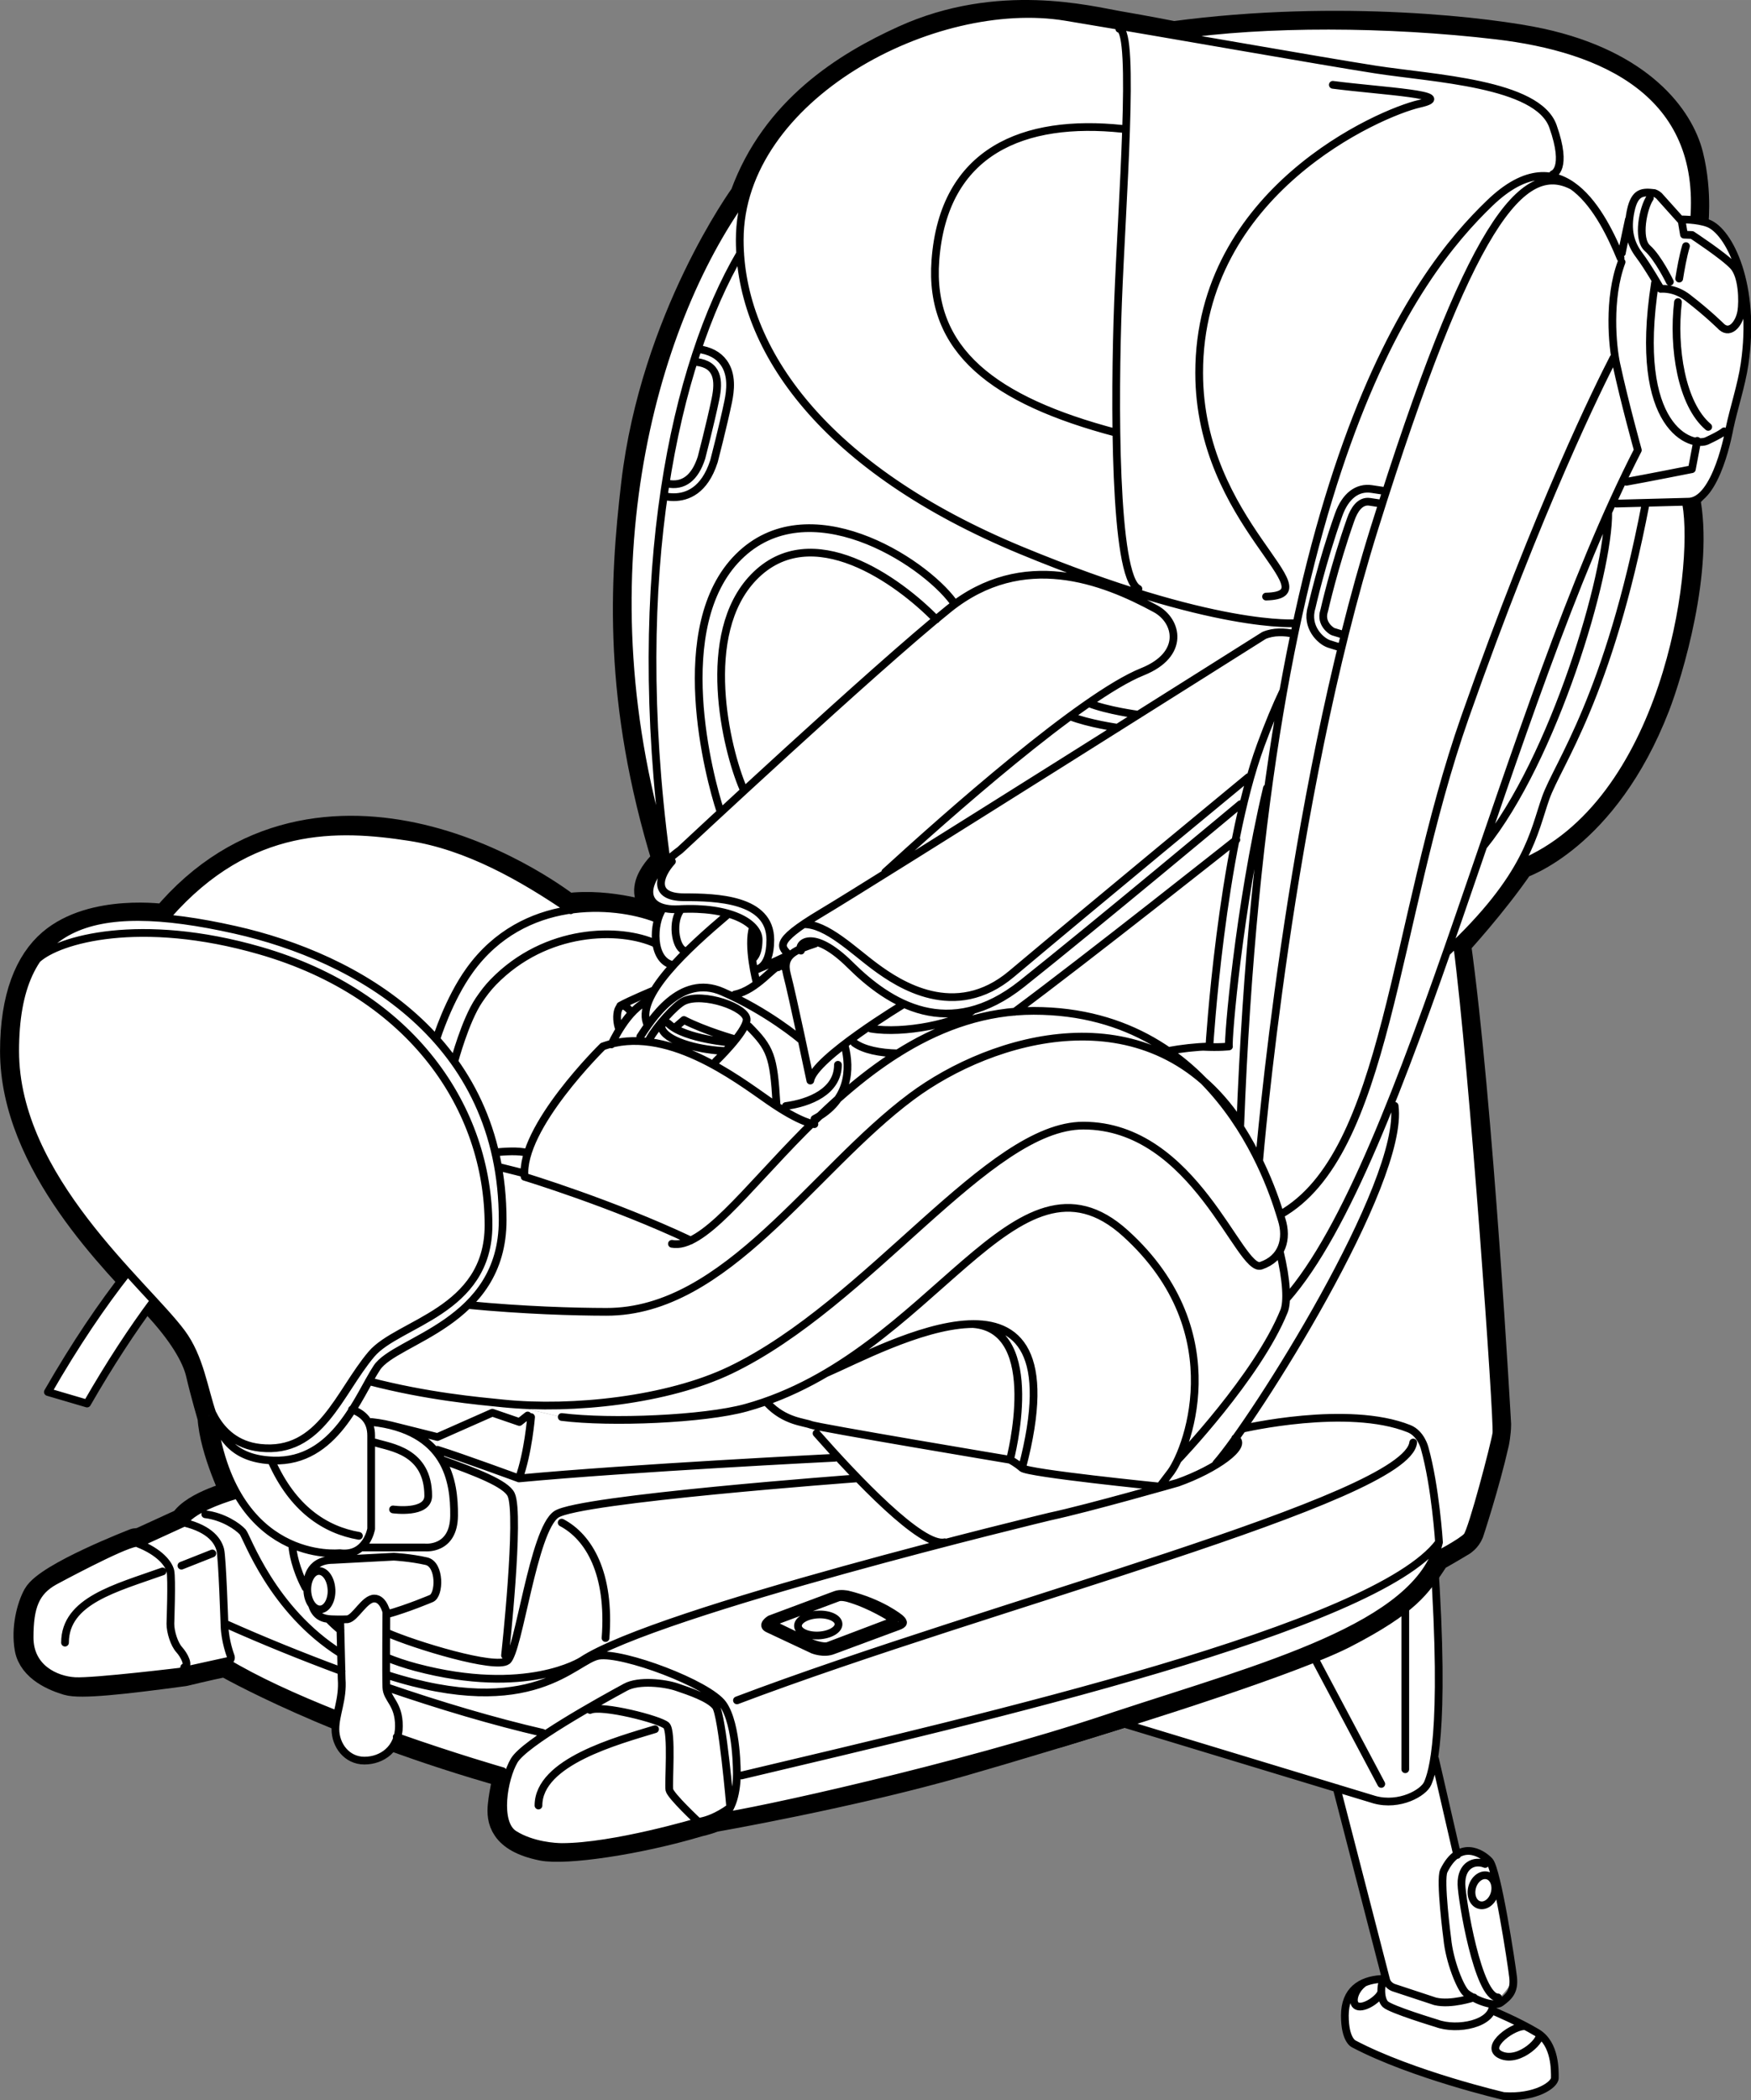
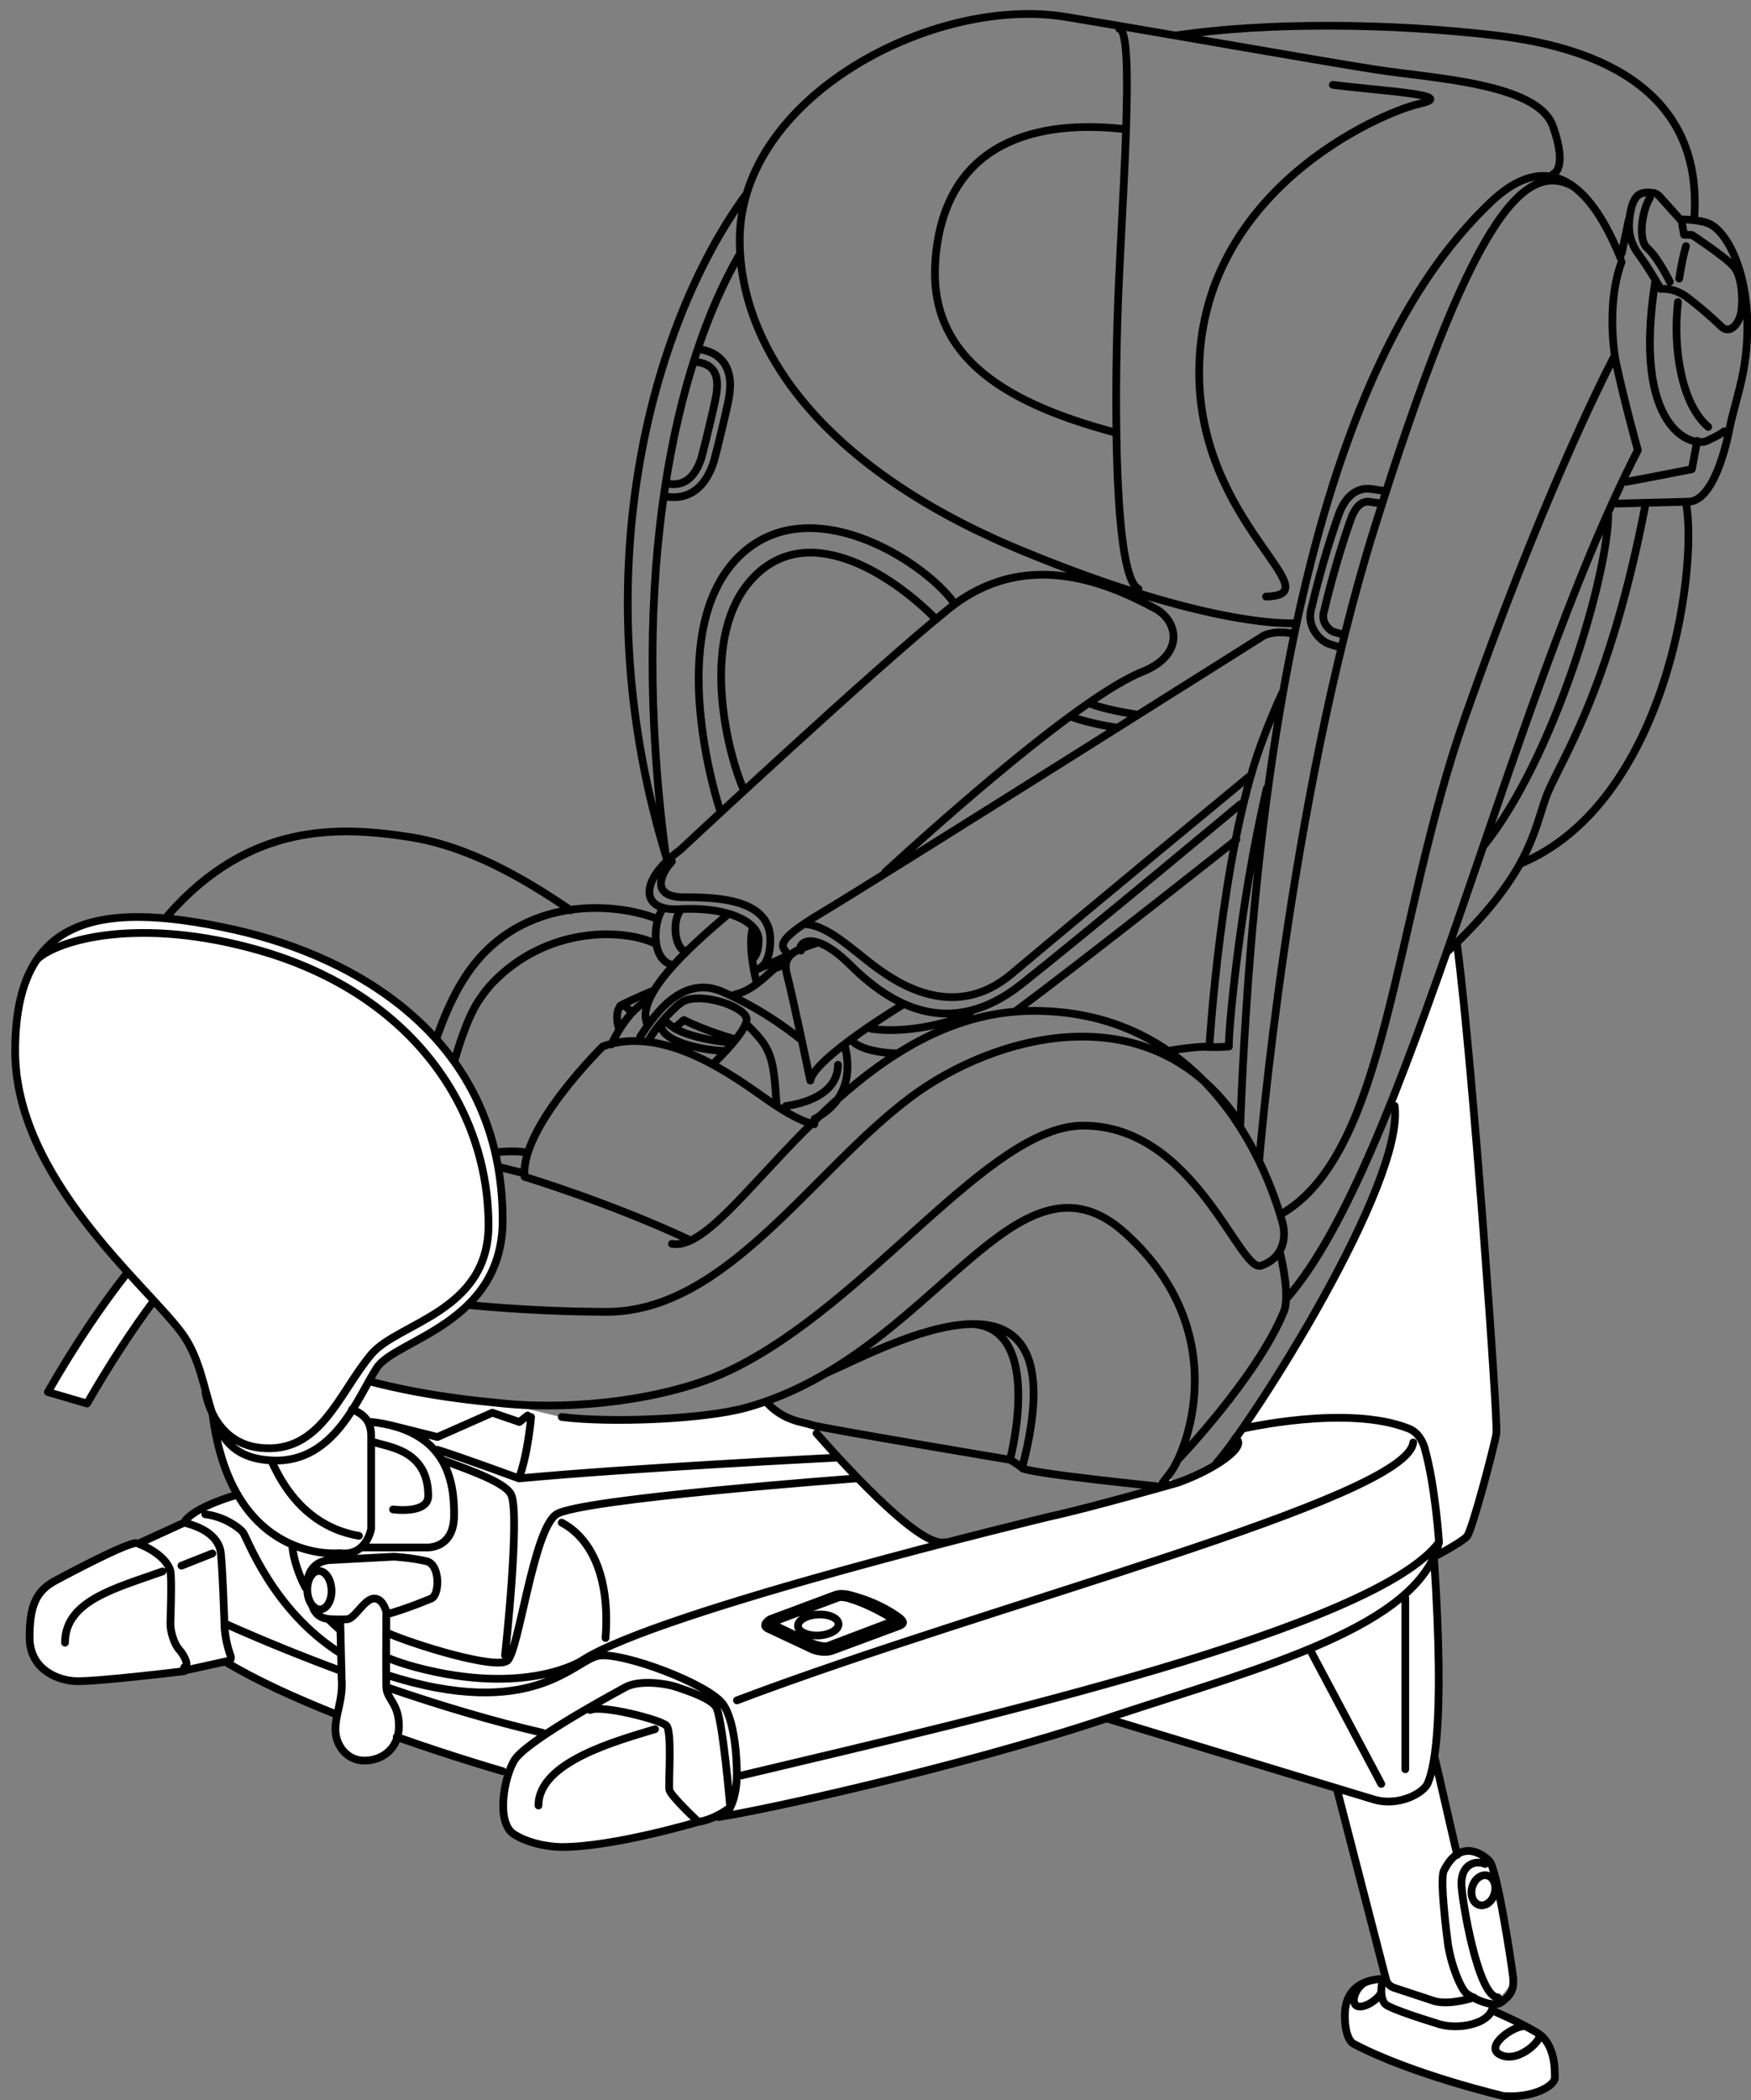
<svg xmlns="http://www.w3.org/2000/svg" xml:space="preserve" width="51.872mm" height="62.19mm" version="1.1" style="shape-rendering:geometricPrecision; text-rendering:geometricPrecision; image-rendering:optimizeQuality; fill-rule:evenodd; clip-rule:evenodd" viewBox="0 0 697.88 836.69">
  <rect x="0" y="0" width="697.88" height="836.69" fill="#808080" stroke="none" />
  <defs>
    <style type="text/css">
   
    .str0 {stroke:black;stroke-width:11.86;stroke-linecap:round;stroke-linejoin:round;stroke-miterlimit:10}
    .str1 {stroke:black;stroke-width:3.08;stroke-linecap:round;stroke-linejoin:round;stroke-miterlimit:4}
    .fil0 {fill:none;fill-rule:nonzero}
    .fil2 {fill:black;fill-rule:nonzero}
    .fil1 {fill:white;fill-rule:nonzero}
   
  </style>
  </defs>
  <g id="Слой_x0020_1">
-     <path class="fil0 str0" d="M94.19 595.55c0,0 -16.59,4.13 -20.85,11.1l-16.72 7.66c0,0 -0.64,0.29 -2.64,0.48 0,0 -34.76,13.42 -39.03,21.22 -2.38,4.36 -4.58,12.71 -3.21,20.55 1.37,7.84 10.49,11.47 15.4,12.92 4.91,1.46 21.21,-0.26 46.21,-3.64 0,0 9.23,-2.26 16.51,-3.74 0,0 43.35,24.98 112.77,44.38 0,0 -1.8,7.76 -2.3,12.89 -0.49,5.13 0.12,12.81 15.86,15.99 9.03,1.82 37.43,-2.19 62.02,-9.52 0,0 3.07,-0.65 6.33,-1.9 0,0 54.71,-9.55 98.52,-22.15 38.07,-10.94 127.45,-38.03 152.82,-51.17 25.36,-13.13 29.24,-20.09 36.12,-30.47 0,0 6.03,-3.4 10.57,-6.16 0,0 1.93,-1.19 2.9,-3.58 0,0 6.21,-18.66 10.07,-35.67 0,0 0.77,-3.64 0.8,-7.29 0,0 -7.13,-128.15 -16.04,-191.64 0,0 14.67,-15.91 25.37,-31.59 0,0 33.58,-10.52 53.99,-63.11 5.03,-12.96 17.75,-54.65 11.87,-83.13 0,0 3.86,-3.25 6.65,-8.27 3.18,-5.72 8.74,-30.83 8.74,-42.9 0,-9.11 3.34,-37.97 -12.14,-55.84 0,0 1.96,-13.76 -1.83,-28.98 -3.69,-14.76 -19.26,-36.13 -59.1,-44.8 -18.88,-4.11 -79.5,-11.72 -146.05,-2.81 0,0 -10.82,-2.14 -22.28,-4.1 -11.47,-1.96 -47.35,-11.4 -85.03,5.74 -23.01,10.45 -51.31,27.95 -63.65,62 0,0 -35.66,48.97 -43.36,114.92 -4.58,39.23 -7.23,86.03 12.39,149.94 0,0 -14.86,12.47 -1.87,19.22l-2.82 3.76c0,0 -17.95,-6.37 -35.19,-4.08 0,0 -24.64,-19.55 -58.38,-27.51 -31.48,-7.44 -71.04,-4.75 -101.68,31.88 0,0 -28.7,-4.36 -45.16,9.7 -8.91,7.61 -14.82,21.41 -14.82,42.91 0,44.58 40.89,84.02 56.87,101.2 9.59,10.31 15.5,19.81 17.19,27.2 1.69,7.38 4.65,17.47 4.65,17.47 0.83,13.35 9.55,30.94 9.55,30.94z" />
    <path class="fil1" d="M582.15 375.02l-1.25 0.16 -4.35 1.43 -21.87 61.75 1.28 12.67 -6.28 19.23 -8.58 20.05 -10.66 20.98 -16.49 28.73 -15.26 23.89 -14.08 19.17 -14.14 7.2c0,0 -5.71,-1.23 -6.24,-1.42 -0.54,-0.19 -12.05,7.62 -12.05,7.62l-70.93 17 -5.49 0.96 -4.54 -0.97 -7.42 -4.52 -12.89 -11.02 -22.32 -23.25 -4.09 -6.67 -4.95 -1.5 -7.92 -2.82 -5.77 -4.54 -14.97 3.15 -17.38 2.27 -21.16 1.11 -28.56 -1.11 -22.11 -5.31 -35.8 -4.76 -18.98 -4.23 3.23 -5.41 3.23 -3.29 15.9 -9.35 14.13 -9.61 9.11 -9.99 6.86 -16.68 0.89 -17.78 -3 -21.26 -4.06 -11.14 -6.79 -14.36 -7.22 -10.87 -8.98 -10.36 -15.04 -12.92 -15.58 -9.83 -21.27 -9.66 -50.7 -12.77c-0.29,0.33 -0.58,0.6 -0.86,0.94 0,0 -27.63,0.32 -34.69,2.9 -10.72,3.92 -21.52,16.72 -23.22,26.17 -1.97,10.9 -12.53,29.85 12.08,72.66 0,0 14.55,21.43 29.89,39.16 0,0 -14.64,15.8 -31.95,47.74l15.61 4.59c0,0 11.24,-18.39 26.76,-40.98 0,0 14.37,16.24 16.74,23.36 2.56,7.69 3.77,12.01 4.98,17.62 0,0 -0.14,13.56 11.57,36.28 0,0 -13.7,2.6 -21.27,11.17l-18.26 8.37 -1.1 -0.22c0,0 -26.84,12.26 -34.14,16.31 -7.32,4.05 -9.74,13.9 -7.66,25.46 2.07,11.56 13.96,12.71 19.82,13.27 5.87,0.56 42.99,-4.59 57.86,-7.73 0,0 24.15,12.47 40.93,19.64l2.42 2.5c-0.59,14.79 7.72,16.37 11.96,17.21 4.24,0.84 10.27,-1.86 13.77,-9.13 0,0 22.73,7.63 43.98,13.35 0,0 -2.3,10.42 -2.6,13.69 -0.29,3.27 -1.07,11.7 12.48,14.92 21.69,5.14 64.67,-8.23 71.73,-10.35 23,-3.99 90.49,-17.48 157.82,-38.92 0,0 62.46,18.94 90.41,27.42l19.27 75.09c0,0 -6.42,1.74 -10.2,3.38 -3.79,1.64 -5.2,6.83 -5.93,9.66 -0.72,2.83 -0.51,11.38 2.44,12.81 2.95,1.44 46.74,18.03 59.99,21.55 13.26,3.5 20.21,-4.97 21.26,-7 1.04,-2.03 -1.79,-11.62 -3.38,-14.55 -1.6,-2.91 -6.32,-7.41 -21.31,-12.21 0,0 -0.06,-1.57 0,-2.64 0,0 7.89,-6.49 8.05,-10.91 0,0 -7.56,-41.5 -9.43,-46.13 -1.87,-4.64 -8.08,-6.9 -13.23,-4.02l-8.33 -39.38c0,0 2.97,-54.93 -0.56,-77.72 0,0 3.82,-2.08 9.26,-5.74 0,0 2.82,-1.47 5.15,-5.12 0,0 7.01,-24 9.71,-34.75 0,0 0.77,-3.64 1.12,-8.5 0,0 -2.67,-62.57 -15.98,-189.56 0,0 0.59,-0.57 1.58,-1.59z" />
-     <path class="fil1" d="M139.6 387.41l15.58 9.83 15.04 12.92 8.98 10.36 7.22 10.87 6.79 14.36 4.06 11.14 3 21.26 -0.89 17.78 -6.86 16.68 -9.11 9.99 -14.13 9.61 -15.9 9.35 -3.23 3.29 -3.23 5.42 18.99 4.22 35.8 4.76 22.11 5.31 28.56 1.11 21.16 -1.11 17.38 -2.27 14.97 -3.15 5.77 4.54 7.92 2.82 4.95 1.51 4.09 6.67 22.32 23.25 12.88 11.02 7.42 4.52 4.54 0.97 5.49 -0.96 70.93 -17c0,0 12.16,-4.7 12.7,-4.51 0.53,0.19 5.59,-1.68 5.59,-1.68l14.14 -7.21 14.08 -19.17 15.26 -23.89 16.5 -28.73 10.65 -20.98 8.58 -20.05 6.29 -19.23 -1.28 -12.67 21.87 -61.74 4.35 -1.43 1.24 -0.16c3.86,-4.01 14.21,-15.34 23.43,-30.85 0,0 33.69,-11.97 52.27,-58.83 18.53,-46.73 14.02,-84.22 14.02,-84.22 12.64,0.81 22.88,-47.27 24.06,-62.07 1.18,-14.8 -1.69,-48.83 -20.82,-51.35 0,0 5.61,-24.92 -16.15,-48.77 -14.9,-16.32 -66.8,-38.43 -190.66,-24.78 0,0 -51.32,-10.52 -69.81,-8.59 -13.57,1.42 -76.5,11.15 -101.74,72.41 0,0 -46.66,62.74 -46.66,153.72 0,18.47 -0.11,61.1 15.33,111.47 0,0 -14.07,13.69 -1.52,18.89l-2.82 3.76c0,0 -13.02,-4.68 -35.19,-4.07 0,0 -21.59,-18.87 -59.74,-27.45 -18.23,-3.42 -45.75,-2.85 -56.81,0.99 -10.47,3.64 -26.19,11.86 -41.71,29.69l50.7 12.77 21.26 9.66z" />
    <path class="fil0 str1" d="M84.69 563.11c7.57,60.5 50.71,55.65 50.71,55.65 10.68,1.42 12.53,-9.68 12.53,-9.68l0 -37.16c0,-5.75 -3.08,-8.72 -7.64,-10.41m2.76 50.35c-13.42,-2.32 -26.31,-10.69 -34.79,-29.74m39.78 -15.62c29.97,3.27 33.09,23.42 32.94,37.34 -0.13,13.92 -11.63,12.65 -11.63,12.65l-25.5 0m-11.72 16.83c0.18,4.22 -1.84,7.75 -4.5,7.86 -2.67,0.11 -4.97,-3.22 -5.15,-7.45 -0.17,-4.24 1.83,-7.75 4.49,-7.87 2.67,-0.11 4.97,3.22 5.15,7.46zm-7.82 6c1.42,4.64 4.4,5.63 7.82,5.77 3.43,0.15 6.42,0 6.42,0 3.13,-0.57 6.74,-8.25 10.63,-8.25 3.89,0 5.04,6.27 5.04,6.27 8.25,-2.28 17.65,-6.27 17.65,-6.27 3.44,-1.35 3.66,-13.62 -1.92,-14.88 -6.41,-1.46 -13.03,-1.79 -13.03,-1.79l-24.18 1.28c-10.27,0.01 -10.27,9.13 -10.27,9.13m13.12 14.59l0.58 23.72c0.62,8.12 -2.49,13.94 -2.49,20.01 0,6.38 4.53,12.51 11.54,12.51 7.01,0 13.77,-4.67 13.77,-13.77 0,-9.1 -4.82,-10.57 -5.01,-15.42 -0.2,-4.87 0,-30.42 0,-30.42m4.13 50.18c23.43,8.27 42.26,13.65 42.26,13.65m-105.7 -110.2c-19.73,5.9 -21.27,11.18 -21.27,11.18 10.79,2.63 13.58,7.69 14.39,10.78 0.81,3.08 1.69,30.37 1.69,30.37 0.22,6.16 2.41,11.88 2.41,11.88 0.88,2.2 -1.98,2.42 -1.98,2.42 12.08,7.33 27.9,14.47 43.77,20.78m-60.28 -76.23l-18.26 8.36c8.37,3.3 12.11,7.95 12.77,10.9 0.66,2.96 0,21 0,21 0,3.3 1.53,8.14 3.52,10.34 1.98,2.2 4.18,6.38 1.98,7.04m-1.09 1.54l18.98 -4.17m-37.25 -46.89c-5.5,0.65 -32.35,15.18 -32.35,15.18 -7.49,4.18 -9.9,10.12 -9.9,22.45 0,12.32 10.56,16.94 18.04,17.38 7.48,0.44 43.56,-3.96 43.56,-3.96m-1.09 -42.03l12.32 -4.87m69.35 48.33c58.63,18.92 75.1,-6.05 84.63,-7.59 9.52,-1.54 43.84,11.22 49.57,19.36 5.72,8.14 5.5,27.95 5.5,27.95 0,5.72 -1.53,15.62 -6.82,16.94m-205.05 -120.6c7.22,0.89 12.95,4.86 14.93,7.05 1.66,1.85 11.55,31.13 39.18,48.47m17.99 1.45c3.62,1.5 7.58,2.84 11.93,4 44.01,11.66 66.02,-2.62 66.02,-2.62 29.93,-19.84 186.6,-57.46 186.6,-57.46 15.62,-3.34 50.93,-13.46 50.93,-13.46 15.22,-5.38 28.31,-14.82 22.92,-17.72m-361.44 72.03c1.46,1.51 3.07,3.01 4.85,4.48m-19.16 -32.96c0.18,1.8 1.11,8.22 5.21,15.98m54.3 -50.92c13.63,4.91 25.53,9.42 27.64,13.83 3.73,7.87 -2.43,64.08 -2.43,64.08m-47.28 -9.12c11.4,5.06 43.55,14.78 48.16,11.25 4.62,-3.54 10.34,-52.18 19.59,-58.34 9.24,-6.16 119.49,-14.3 119.49,-14.3m-117.38 17.61c10.87,5.72 19.46,20.24 17.48,45.98m-85.74 -84.78l18.75 4.69 21.88 -9.68 10.78 3.7 3.3 -2.6m-3.48 25.08c44.44,-4.19 125.96,-8.24 125.96,-8.24m-158.44 -3.17c9.58,2.98 32.48,11.4 32.48,11.4 3.71,-10.28 4.83,-24.43 4.83,-24.43m-57.62 107.6c21.35,7.34 42.82,13.71 62.23,18.18m-125.7 -43.09c14.12,6.3 29.63,12.61 45.57,18.52m157.58 11.65c101.19,-38.31 266.89,-80.22 269.53,-102.73m-68.01 -5.51c0,0 41.89,-9.78 66.33,0 4.79,1.92 6.22,7.67 6.22,7.67 4.32,15.32 5.74,37.59 5.74,37.59 -8.23,33.71 -70.82,49.85 -128.73,68.93 -1.23,0.41 -2.46,0.82 -3.69,1.23 -58.9,19.63 -141.04,37.59 -154.91,39.28m9.32 -16.54c97.94,-23.22 252.64,-58.9 278.01,-92.9m-338.35 66.81c4.55,-2.14 28.02,3.83 30.42,6.22 2.38,2.4 0.72,23.22 1.19,25.62 0.48,2.4 11.5,12.69 11.5,12.69 0,0 0.46,-0.02 1.31,-0.19 2,-0.41 6.18,-1.67 11.45,-5.51 0,0 -3.18,-36.92 -5.81,-40.28 -2.63,-3.35 -10.53,-5.98 -15.42,-7.64 -4.89,-1.67 -15.22,-2.88 -20.5,0 -10.53,5.72 -40.18,22.11 -44.39,29.24 -4.22,7.14 -7.28,24.86 0,29.41 7.28,4.55 16.6,5.02 18.95,5.03 20.66,0.03 54.42,-10.06 54.42,-10.06m-17.24 -36.88c-14.85,4.55 -46.45,12.93 -46.45,30.41m-149.82 -93.26c-18.56,6.63 -38.88,11.62 -38.88,28.37m299.53 -83.38c15.81,17.94 41.91,45.47 51.09,43.39m156.21 97.94l19.72 76.39c0.52,2.23 2.91,3.08 2.91,3.08l16.64 5.49c6.35,1.54 15.44,-1.55 15.44,-1.55m-6.68 -56.77l-8.82 -38.26m3.49 44.61c-1.71,3.52 1.38,26.93 1.38,26.93 0.85,9.09 5.23,19.81 7.54,21.78 2.31,1.97 10.81,6.02 13.89,3.69 3.09,-2.32 5.49,-4.38 4.79,-10.21 -0.68,-5.83 -6.35,-42.87 -9.43,-46.13 -3.08,-3.26 -12,-8.74 -18.18,3.94zm20.25 8.92c-0.87,3.25 -3.59,5.34 -6.06,4.68 -2.47,-0.66 -3.76,-3.84 -2.89,-7.09 0.88,-3.24 3.59,-5.33 6.07,-4.67 2.47,0.66 3.75,3.84 2.88,7.08zm-3.78 -11.67c-4.12,-1.72 -9.58,0.34 -9.44,8.05 0.11,5.95 6.58,45.11 14.58,45.11m-44.92 -8.32c-2.07,2.14 -2.22,8.88 0,11 2.22,2.13 20.4,7.61 20.4,7.61 8.24,3.09 22.81,0.22 22.46,-7.61m-44.47 -10.05c-8.34,0.52 -14.52,4.64 -14.52,14.59 0,9.94 3.6,11.31 3.6,11.31 23.5,12.35 59.69,20.75 59.69,20.75 12.69,0.86 20.4,-4.46 20.4,-7.2 0,-2.74 0.35,-13.55 -7.02,-18.01 -7.38,-4.45 -17.67,-8.75 -17.67,-8.75m13.12 6.19c-4.19,-0.88 -17.4,8.21 -9.86,11.47 7.54,3.26 17.44,-7.04 14.96,-8.54m-69.49 -20.32c-4.39,3.06 -5.5,8.97 -2.24,9.48 3.27,0.51 8.91,-3.84 9.04,-6m30.24 -416.77c6.35,48.46 16.32,189.84 15.63,194.42 -0.69,4.59 -9.63,38.62 -11.69,41.03 -2.06,2.41 -13.2,8.22 -13.2,8.22m-265.56 -61.15c6.87,7.21 14.43,7.39 17.19,8.5 2.75,1.12 79.4,13.94 79.4,13.94 0,0 2.4,1.18 4.81,3.29 2.41,2.11 54.81,7.38 54.81,7.38m-238.28 -27.7c19.51,2.48 56.88,0.89 73.47,-3.71 74.78,-20.72 107.25,-109.3 151.24,-69.43 44,39.87 23.72,88.36 17.54,95.74l-3.41 4.49m-133.53 -44.54c23.16,-9.96 102.56,-54.75 78.16,37.77m-19.59 -57.36c28.53,2.06 14.78,54.07 14.78,54.07m-175.08 -218.91c-19.41,-13.27 -41.23,-25.63 -64.28,-29.19 -28.11,-4.33 -63.67,-5.98 -96.33,31.27m200.95 130.8c24.06,4.47 68.05,-92.81 144.16,-92.81 76.1,0 96.46,75.63 98.86,83.18 2.4,7.56 0.34,15.47 -8.25,18.35 -8.59,2.88 -26.36,-55.81 -70.81,-55.81 -37.81,0 -85.25,70.81 -140.69,97.41 -24.95,11.96 -62.81,16.08 -90.51,13.28 -10.1,-1.02 -30.34,-2.81 -53.57,-8.87m363.04 -51.82c2.85,11.88 3.18,20.3 1.73,23.91 -10.57,26.13 -42.33,59.23 -42.33,59.23m15.26 1.49c15.12,-17.13 75.27,-111.93 71.15,-142.52m-45.64 43.38c43.09,-24.22 44.77,-116 73.76,-198.41 29.66,-84.31 53.7,-132.48 59.08,-142.89m-2.07 61.39c0.35,24.41 -21.74,98.53 -49.82,133.16m53.02 -136.55l28.6 -0.75c11.48,0.07 16.53,-29.17 16.53,-29.17 1.74,-8.21 4.77,-17.23 6.01,-25.64 4.64,-31.52 -6.16,-52.99 -14.57,-56.13 -4.3,-1.6 -10.61,-1.51 -10.61,-1.51m-14.25 113.21c-14.89,77.34 -34.91,103.47 -39.81,117.22 -4.89,13.75 -6.73,31 -39.49,61.55m95.45 -178.78c4.81,27.5 -8.41,119.69 -66.26,143.55m-308.81 -266.2c-37.63,51.88 -65.9,153.72 -30.71,265.69m250.53 -95.41c0,0 -32.67,2.91 -109.84,-29.01 -77.98,-32.27 -112.12,-79.6 -112.12,-123.64 0,-56.95 77.29,-97.62 130.07,-88.85 43.75,7.27 100.19,17.34 123.21,20.93 23.01,3.59 64.72,5.4 70.84,22.64 6.11,17.27 0,19.07 0,19.07m-87.74 -35.6c19.42,2.52 50.35,3.95 34.52,7.55 -15.82,3.6 -87.79,34.88 -87.79,107.16 0,60.4 54,88.44 26.66,89.17m141.31 -134.84c-6.83,-16.53 -23.01,-49.97 -52.14,-21.93 -29.13,28.04 -89.51,104.24 -99.48,368.19m-25.78 -434.94c35.8,-5.3 84.43,-5.12 127.93,0 42.61,5.03 82.86,22.99 78.76,73.56m-28.9 16.68c-5.49,14.66 -3.61,33.63 -2.12,40.55 3.4,15.75 8.6,34.38 8.6,34.38 -51.9,101.05 -91.99,283.58 -140.17,338.22m114.25 -443.4c-20.1,-10.73 -41.12,15.07 -79.02,136.11 -34.24,109.35 -46,252.35 -46,252.35m49.03 -261.93l-4.93 -0.75c-4.01,-0.61 -6.33,3.45 -7.57,6.96 -6.6,18.66 -10.53,36.11 -10.57,36.29l-0.11 0.38c-1.5,4.94 2.96,7.87 3.61,8.08 3.07,0.99 4.46,1.33 4.47,1.33m-1.18 5.03c0,0 -1.49,-0.35 -4.89,-1.46 -3.4,-1.11 -9.31,-6.77 -6.94,-14.49 0,0 3.96,-17.71 10.74,-36.88 2.71,-7.67 7.54,-11.21 13.23,-10.34 3.02,0.46 4.77,0.72 5.74,0.87m-274.34 -56.64c4.64,0.54 8.11,2.36 10.33,5.42 3.47,4.81 2.66,11.19 1.76,15.57 -1.99,9.56 -5.47,22.99 -5.62,23.57l-0.09 0.29c-3.75,11.61 -10.66,14.17 -16,14.17 -1.33,0 -2.57,-0.17 -3.63,-0.37m1.03 -5.06c6.57,1.33 11.08,-2.3 13.68,-10.32 0,0 3.58,-13.76 5.56,-23.32 1.57,-7.53 0.95,-13.82 -7.61,-14.81m17.48 -43.26c-25.78,44.04 -44.58,126.91 -29.67,239.75m180.75 -329.2c6.4,0.82 0.97,70.45 -0.49,108.85 -1.45,38.41 -1.69,109.56 8.12,114.24m-6.31 -183.23c-39.23,-4.16 -71.36,8.62 -74.61,52.38 -2.66,35.87 23.15,55.8 72.1,68.7m-393.99 334.4c-10.19,12.91 -20.85,28.63 -31.84,47.74l15.62 4.59c9.14,-15.89 18.05,-29.44 26.64,-40.98m291.48 -170.76c24,-21.95 78.17,-70.04 102.53,-79.81 17.14,-6.88 14.06,-20.27 5.21,-25.08 -20.95,-11.38 -52.8,-23.76 -82.39,0 -29.6,23.76 -107.13,96.14 -107.13,96.14 -16.19,11.84 -16.26,24.4 -0.44,23.54 20.44,-1.13 31.76,5.53 31.76,12.13 0,6.6 -2.58,7.8 -2.58,7.8m-31.98 -38.93c-5.09,5.58 -8.1,14.25 4.86,14.25 12.95,0 34.36,0.62 34.36,16.93 0,12.5 -6.58,11.97 -6.58,11.97m14.27 -5.58c-2.81,-3.5 -7.84,-4.86 12.78,-17.14 20.6,-12.26 176.3,-110.48 176.3,-110.48 3.8,-1.62 8.14,-1.46 12.1,-0.6m-196.66 126.17c-1.69,-2.48 4.32,-9.5 19.72,5.78 15.39,15.28 39.24,30.57 68.34,7.43 29.1,-23.13 87.12,-71.56 87.12,-71.56m-174.14 47.82c9.1,-0.22 19.81,10.52 28.82,17.13 9.01,6.61 31.48,21.67 54.07,2.68 33.45,-28.12 94.45,-78.43 94.45,-78.43m-93.18 93.51c28.53,-21.11 88.34,-68.55 88.34,-68.55m-152.25 80.96c3.76,2.71 10.14,4.02 17.32,4.16m-10.76 -9.86c13.13,2.23 34.51,-2.24 40.86,-7.51m-123.81 -40.22c-4.03,5.79 -4.5,20.23 3.69,22.31m3.77 -22.24c-4.03,4.61 -2.52,15.03 1.01,16.55m52.27 -2.77c-7.32,2.49 -13.38,4.16 -11.24,12.22 2.15,8.05 9.34,42.35 9.34,42.35 1.4,-8.89 37.36,-30.54 37.36,-30.54m-23.57 16.93c2.25,9.02 1.86,21.52 -12.14,28.89m-22.74 -59.65c4.17,-1.68 11.88,-5.36 11.88,-5.36m-15.4 28.06c8.69,8.74 9.98,11.8 11.11,30.75m3.73 1.06c9.4,-1.26 20.77,-5.78 20.77,-16.43m-26.92 -39.83c2.67,-0.13 5.88,0.18 6.24,1.97m-3.13 -1c-1.31,-0.98 -8.51,9.12 -17.23,10.85m-37.75 16.8c4.17,-6.25 15.72,-25.27 32.7,-17.91 18.04,7.81 31.09,18.92 31.09,18.92m-60.14 0c2.66,-4.89 10.28,-13.51 13.76,-15.17 7.59,-3.61 25.38,2.53 25,7.51 -0.38,4.99 -12.35,16.52 -12.35,16.52m4.02 -4.15c-9.2,-0.26 -22.47,-3.25 -25.26,-8.41 -1.14,-2.12 0.7,-4.12 2.66,-2.3 6.43,6.01 25.48,7.46 25.48,7.46m-22.46 -6.62l2.9 -2.49c8.34,4.3 20.33,7.67 20.33,7.67m7.23 -44.67c-2.43,7.41 1.4,21.99 1.4,21.99m-12.03 -26.56c-14.52,12.34 -37.12,32.45 -31.32,43.74m0.4 -9.87c-8.47,2.98 -14.91,17.43 -14.91,17.43m3.18 -5.89c-2.05,-4.82 -0.74,-13.98 4.71,-6.97m-4.36 -2.55c4.29,-2.36 13.53,-6.17 13.53,-6.17m14.58 99.7c-31.42,-14.83 -66.24,-25.37 -66.24,-25.37 -1.9,-19.58 31.18,-51.94 31.18,-51.94 24.89,-9.05 53.16,12.64 66.15,21.67 13,9.02 18.18,9.3 18.18,9.3m55.39 -208.02c-12.39,-16.78 -57.96,-45.6 -85.68,-17.94 -27.71,27.65 -11.51,88.15 -7.27,101.03m86.1 -76.15c-14.78,-15.21 -49.61,-40.73 -72.72,-16.85 -21.89,22.62 -10.97,68.51 -4.24,84.13m-97.65 150.77c5.84,1.43 10.48,2.64 10.48,2.64m52.29 -101.64c-16.68,-6.39 -52.67,-8.94 -74.04,20.64 -8.52,11.78 -13.36,27.53 -13.36,27.53m87.4 -38.08c-14.09,-6.46 -43.69,-6.31 -64.74,15.4 -2.16,2.23 -3.97,4.65 -5.65,7.13 -5.53,8.19 -9.84,24.5 -9.84,24.5m29.3 36.34c-4.2,-0.97 -8.81,-0.56 -13.01,-0.21m236.51 -178.98c7.37,2.98 19.85,4.63 19.85,4.63m-27.23 0.63c7.39,2.94 18.99,4.57 18.99,4.57m66.02 -14.78c-2.89,6.05 -5.88,13.21 -8.99,21.66 -15.81,42.98 -20.49,120.08 -20.49,120.08 -5.64,0.2 -11.12,0.82 -16.45,1.8m13.73 -1.67c6.87,0.34 10.53,-0.13 10.53,-0.13 -0.54,-2.4 3.89,-55.41 15.12,-102.92m-12.83 130.36c-35.55,-49.21 -96.43,-31.58 -128.86,-7.43 -39.71,29.58 -73.77,85.83 -121.6,85.72 -12.86,-0.02 -32.98,-0.6 -55.16,-2.74m-92.85 -149.46c48.72,10.92 106.7,43.68 106.7,115.67 0,41.44 -42.69,47.5 -50.12,58.78 -7.44,11.29 -16.65,37.86 -41.3,36.98 -30.39,-1.09 -21.94,-31.25 -36.55,-50.9 -14.62,-19.65 -66.32,-61.69 -66.32,-112.24 0,-50.56 29.06,-61.41 87.59,-48.29zm-78.81 11.7c8.46,-7.81 41.01,-17.18 88.78,-3.43 60.79,17.5 91.09,63.13 91.09,109.44 0,34.49 -36.03,38.82 -46.64,51.33 -13.02,15.36 -20.25,40.01 -44.45,37.33 -18.91,-2.09 -21.74,-22.22 -21.74,-22.22m359.27 130.05l106.74 32.37c9.9,2.7 19.56,-2.7 21.17,-6.6 1.62,-3.9 7.31,-18.68 2.46,-90.07m-49.55 36.61l28.56 53.77m9.57 -74.17l0 68.32m-410.52 -130.14c5.91,1.89 21.1,3.33 21.1,21.22 0,7.38 -14.02,5.41 -14.02,5.41m491.54 -409.4c7.79,-1.38 26.12,-5.02 26.12,-5.02l2.14 -11.3m-16.83 -62.91c-9.08,58.44 14.82,65.67 20.72,62.91 5.9,-2.76 6.83,-3.77 6.83,-3.77m-40.74 -71.07c0,-0.5 2.76,-13.31 2.76,-13.31m23.73 31.34c7.98,6.14 13.32,11.48 13.32,11.48 3.51,3.02 7.02,-1.57 7.78,-6.28 0.63,-3.9 0.51,-13.94 -3.14,-17.96 -3.65,-4.02 -16.49,-12.43 -16.49,-12.43l-3.22 -0.13 -0.91 -5.4 -9.02 -10.05c-0.75,-0.75 -1.88,-1.13 -1.88,-1.13 -4.52,-0.5 -7.77,-0.68 -9.42,7.03 -1.66,7.71 -0.12,13.06 3.39,17.7 3.51,4.65 8.54,13.44 8.54,13.44 0,0 5.57,-0.68 11.03,3.71m-0.93 -20.74c-1.2,3.97 -2.16,9.47 -2.71,12.95m-11.7 -32.09c-2.6,3.77 -5.23,16.2 -0.97,19.97 4.27,3.76 8.95,13.39 8.95,13.39m3.24 8.07c-2.14,18.21 1.37,40.69 12.05,49.73" />
-     <path class="fil2" d="M422.14 696.25c-1.27,0 -2.45,-0.82 -2.84,-2.1 -0.47,-1.57 0.41,-3.22 1.97,-3.7 34.03,-10.34 94.16,-29.26 114.59,-39.84 24.32,-12.6 28.92,-19.56 35.28,-29.2 0.9,-1.37 2.74,-1.75 4.1,-0.84 1.37,0.9 1.75,2.74 0.84,4.11 -6.86,10.39 -11.81,17.89 -37.51,31.2 -20.85,10.8 -81.36,29.85 -115.58,40.25 -0.29,0.08 -0.58,0.13 -0.86,0.13z" />
    <path class="fil0 str1" d="M357.93 647.91l-25.89 9.59c-3.73,1.5 -8.05,-0.26 -8.05,-0.26l-17.8 -8.36c-3.2,-1.42 0.72,-3.79 0.72,-3.79l26.04 -9.72c2.04,-0.79 4.92,-0.14 4.92,-0.14 13.37,3.23 20.82,9.43 20.82,9.43 1.91,1.67 1.55,2.39 -0.75,3.25zm-39.89 -0.1c0.12,2.3 3.84,3.97 8.31,3.74 4.46,-0.24 7.98,-2.31 7.86,-4.61 -0.12,-2.31 -3.85,-3.98 -8.31,-3.73 -4.46,0.24 -7.98,2.3 -7.86,4.61zm-11.47 0.93c0,0 -0.27,-2.18 1.86,-2.71l25.73 -9.62c1.31,-0.43 3.77,0.25 3.77,0.25 9.2,2.6 17.5,8.1 17.5,8.1 1.57,0.99 0.88,3.74 0.88,3.74m-1.55 -2.18l-24.53 9.3c-2.16,0.88 -7,-1.12 -7,-1.12l-13.26 -6.4c-1.09,-0.53 -1.27,-0.95 -1.27,-0.95" />
  </g>
</svg>